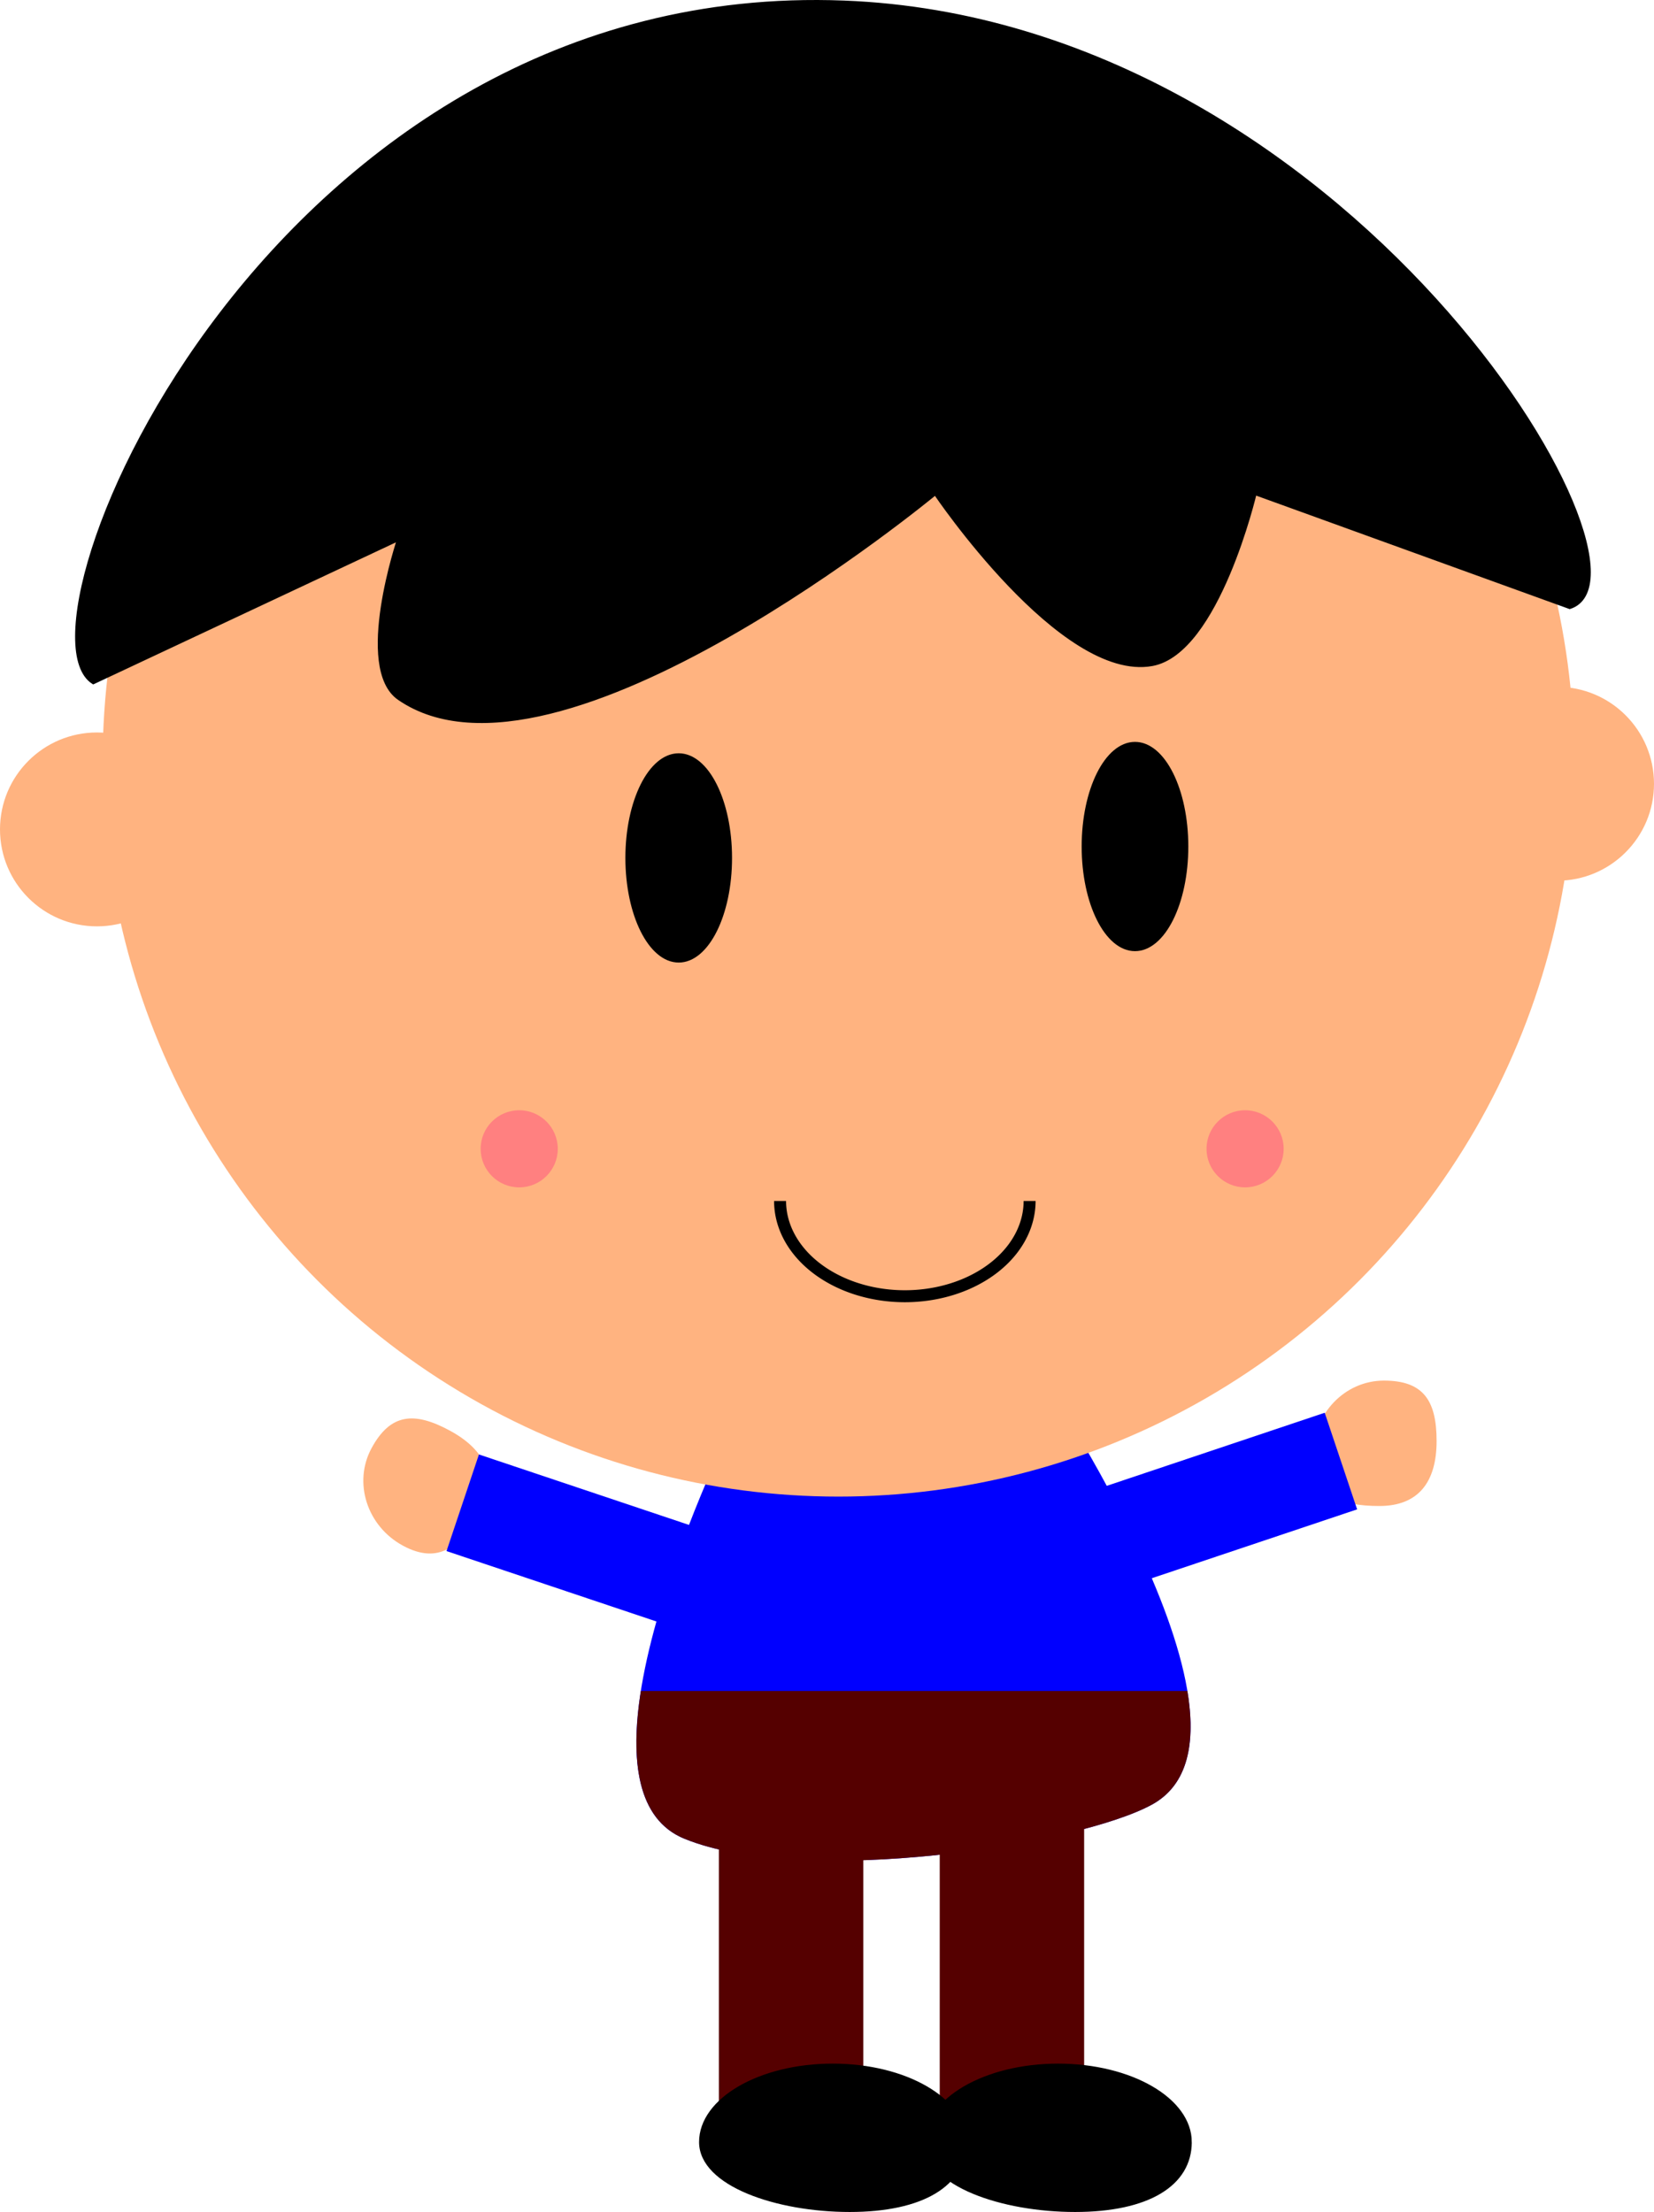
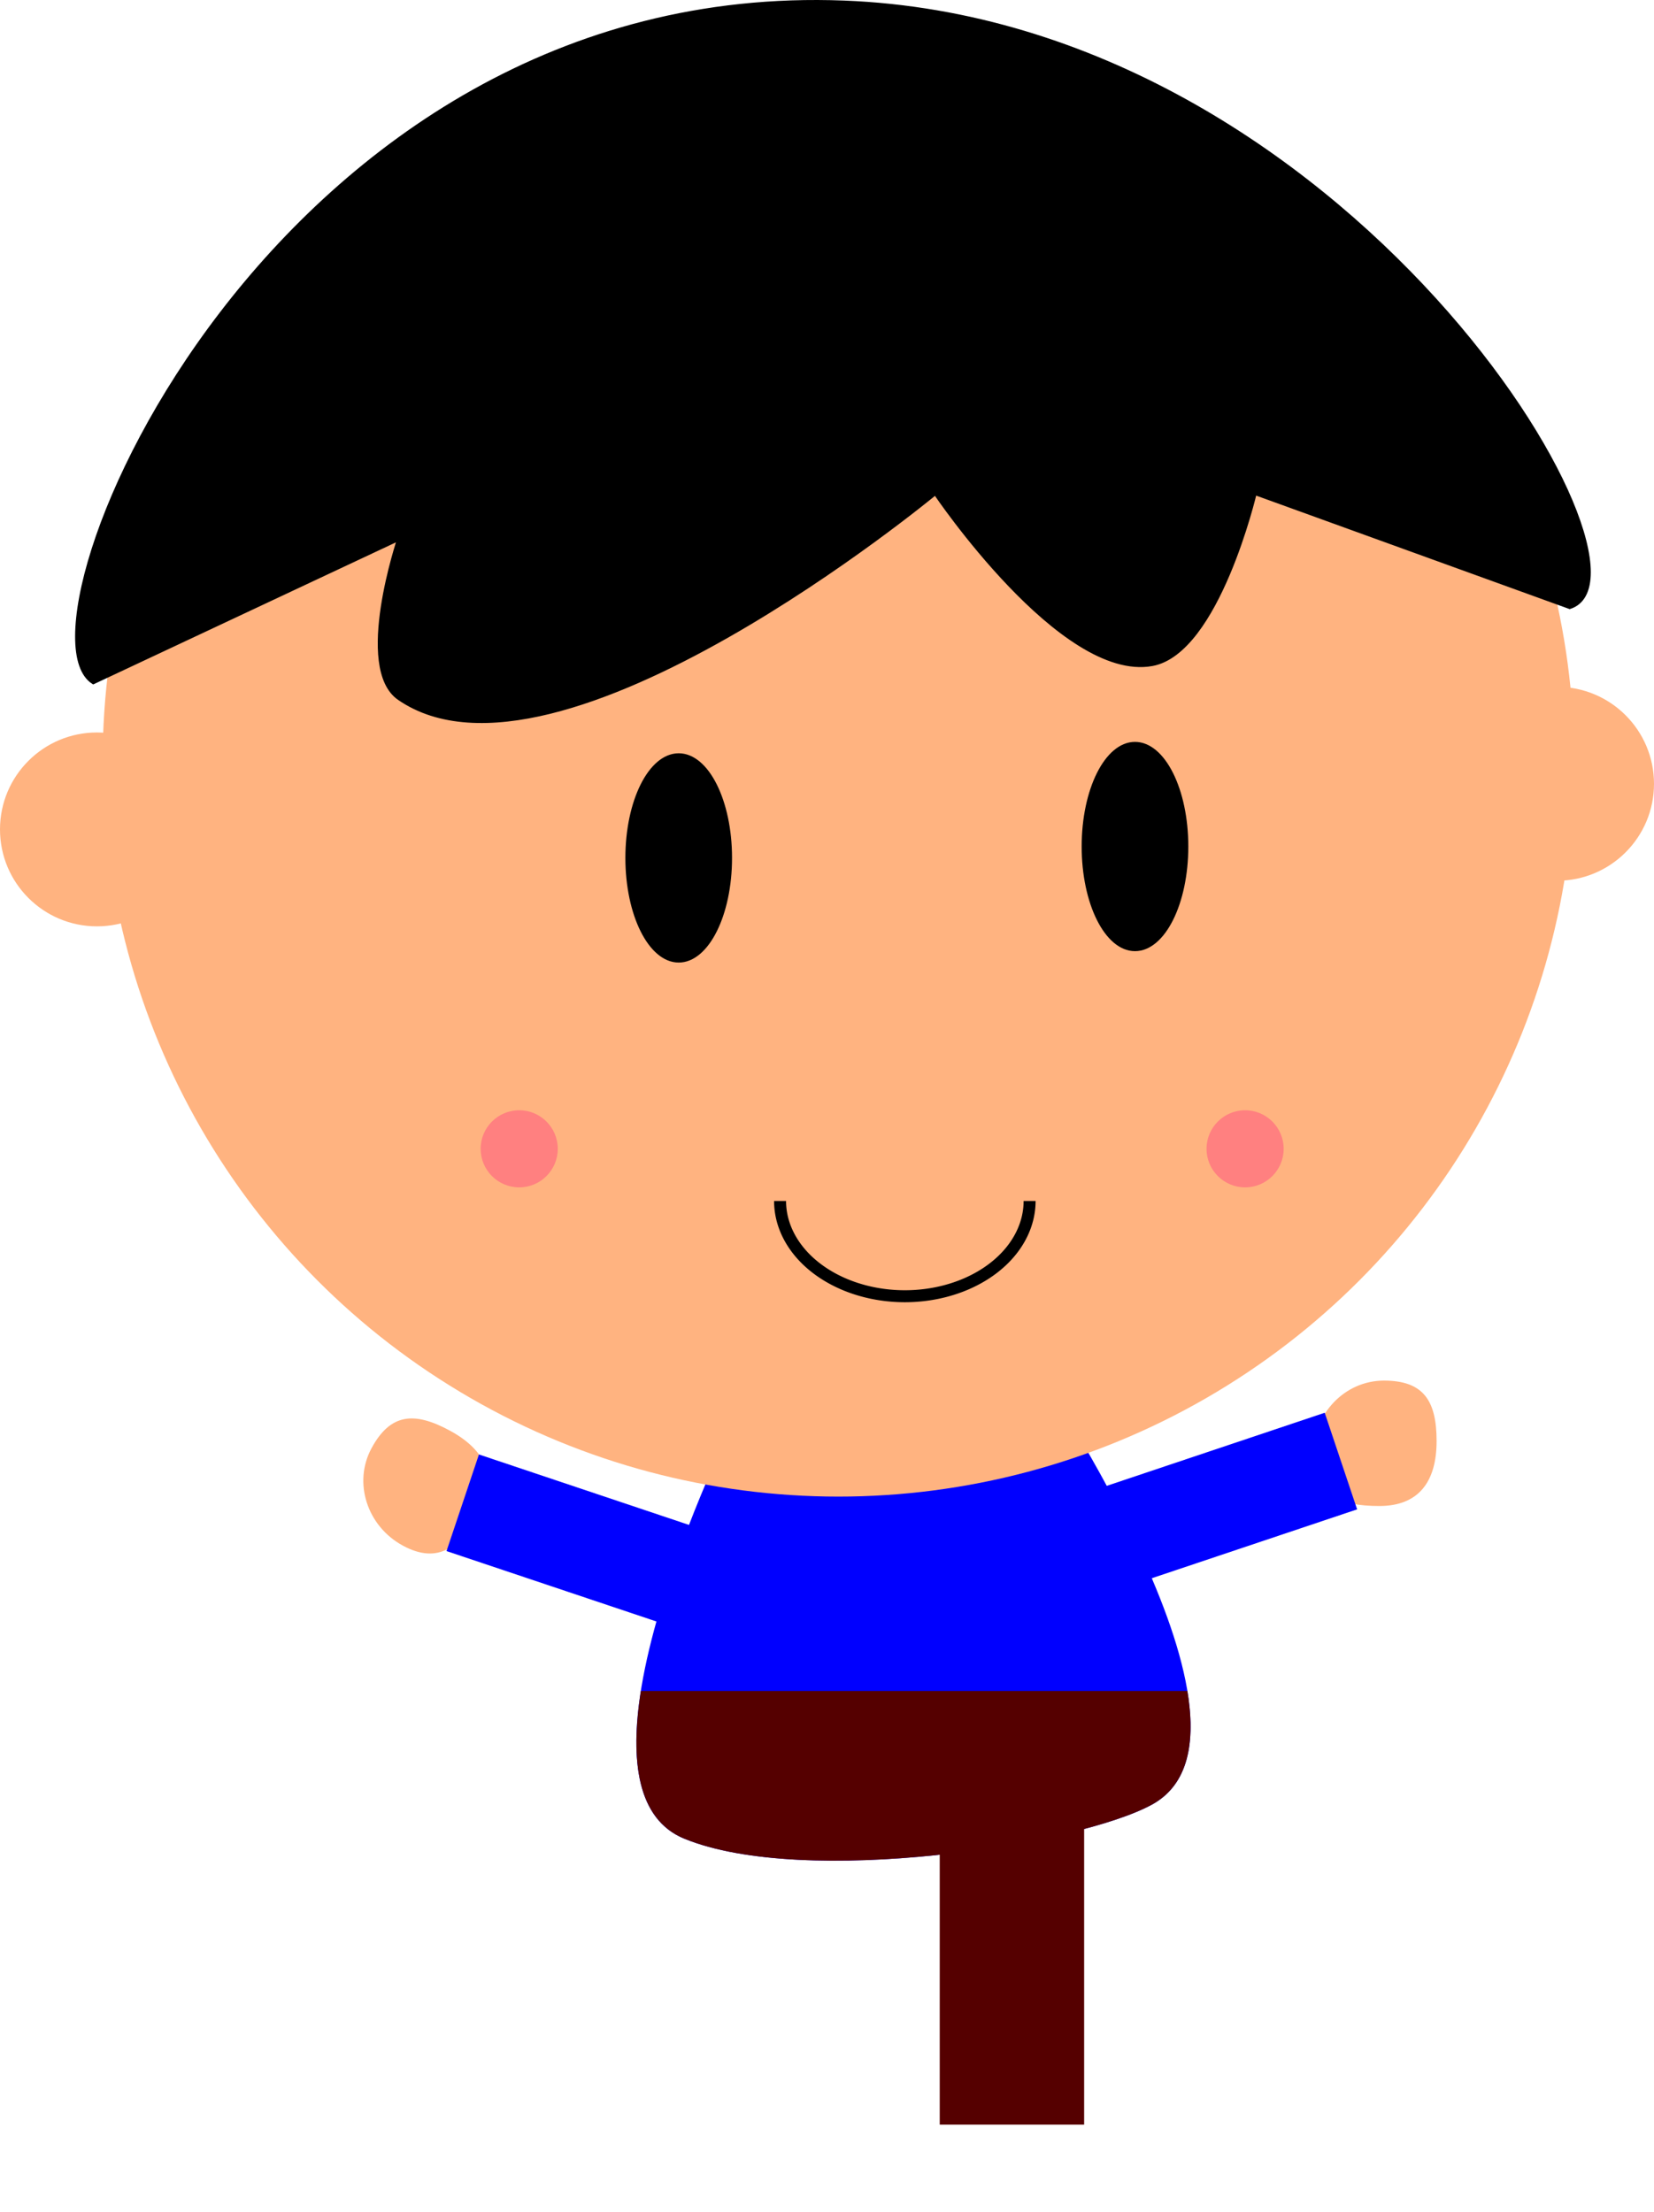
<svg xmlns="http://www.w3.org/2000/svg" xmlns:ns1="http://www.inkscape.org/namespaces/inkscape" xmlns:ns2="http://sodipodi.sourceforge.net/DTD/sodipodi-0.dtd" width="116.921mm" height="156.393mm" viewBox="0 0 414.286 554.147" id="svg6016" version="1.1" ns1:version="0.91 r13725" ns2:docname="aboy.svg">
  <defs id="defs6018">
    <filter ns1:collect="always" style="color-interpolation-filters:sRGB" id="filter5662-6" x="-0.488" width="1.977" y="-0.488" height="1.977">
      <feGaussianBlur ns1:collect="always" stdDeviation="3.931" id="feGaussianBlur5664-7" />
    </filter>
  </defs>
  <ns2:namedview id="base" pagecolor="#ffffff" bordercolor="#666666" borderopacity="1.0" ns1:pageopacity="0.0" ns1:pageshadow="2" ns1:zoom="0.35" ns1:cx="832.14284" ns1:cy="199.93076" ns1:document-units="px" ns1:current-layer="layer1" showgrid="false" fit-margin-top="0" fit-margin-left="0" fit-margin-right="0" fit-margin-bottom="0" ns1:window-width="1440" ns1:window-height="807" ns1:window-x="260" ns1:window-y="54" ns1:window-maximized="0" />
  <g ns1:label="Layer 1" ns1:groupmode="layer" id="layer1" transform="translate(1132.857,-178.146)">
    <g id="g6669">
      <path style="fill:#ffb380;fill-opacity:1;fill-rule:evenodd;stroke:none;stroke-width:1px;stroke-linecap:butt;stroke-linejoin:miter;stroke-opacity:1" d="m -1020.188,536.541 c 9.006,4.882 12.147,11.743 7.477,20.357 -4.67,8.614 -10.22,13.349 -19.225,8.466 -9.006,-4.882 -12.521,-15.823 -7.851,-24.437 4.67,-8.614 10.593,-9.268 19.599,-4.386 z" id="path5468" ns1:connector-curvature="0" ns2:nodetypes="sssss" />
      <path ns2:nodetypes="sssss" ns1:connector-curvature="0" id="path5465" d="m -773.025,539.152 c -10e-6,10.244 -4.534,16.276 -14.333,16.276 -9.799,0 -16.606,-2.623 -16.606,-12.867 0,-10.244 7.943,-18.548 17.742,-18.548 9.799,0 13.196,4.895 13.196,15.139 z" style="fill:#ffb380;fill-opacity:1;fill-rule:evenodd;stroke:none;stroke-width:1px;stroke-linecap:butt;stroke-linejoin:miter;stroke-opacity:1" />
      <path ns2:nodetypes="csscc" ns1:connector-curvature="0" id="path5445" d="m -947.143,530.215 c 0,0 -48.082,94.78 -14.286,108.571 30.11,12.288 98.735,1.552 117.143,-8.571 32.791,-18.033 -28.571,-108.571 -28.571,-108.571 z" style="fill:#0000ff;fill-rule:evenodd;stroke:none;stroke-width:1px;stroke-linecap:butt;stroke-linejoin:miter;stroke-opacity:1" />
      <circle r="184.286" cy="368.787" cx="-922.857" id="path5433" style="fill:#ffb380;fill-rule:evenodd;stroke:none;stroke-width:1px;stroke-linecap:butt;stroke-linejoin:miter;stroke-opacity:1" />
      <path ns2:nodetypes="csccsccsc" ns1:connector-curvature="0" id="path5435" d="m -898.571,301.644 c 0,0 -94.794,78.593 -134.286,51.429 -10.985,-7.556 0,-40 0,-40 l -76.623,35.974 c -21.855,-13.905 44.973,-175.843 188.052,-170.26 126.117,4.921 207.566,142.985 181.753,151.429 l -78.896,-28.571 c 0,0 -9.327,39.857 -25.714,42.857 -22.678,4.151 -54.286,-42.857 -54.286,-42.857 z" style="fill:#000000;fill-rule:evenodd;stroke:#000000;stroke-width:1px;stroke-linecap:butt;stroke-linejoin:miter;stroke-opacity:1" />
      <circle r="24.286" cy="385.93" cx="-1108.571" id="path5437" style="fill:#ffb380;fill-opacity:1;fill-rule:evenodd;stroke:none;stroke-width:1px;stroke-linecap:butt;stroke-linejoin:miter;stroke-opacity:1" />
      <circle style="fill:#ffb380;fill-opacity:1;fill-rule:evenodd;stroke:none;stroke-width:1px;stroke-linecap:butt;stroke-linejoin:miter;stroke-opacity:1" id="circle5439" cx="-742.857" cy="374.501" r="24.286" />
      <ellipse ry="25.714" rx="12.857" cy="393.072" cx="-962.857" id="path5441" style="fill:#000000;fill-rule:evenodd;stroke:#000000;stroke-width:1px;stroke-linecap:butt;stroke-linejoin:miter;stroke-opacity:1" />
      <ellipse style="fill:#000000;fill-rule:evenodd;stroke:#000000;stroke-width:1px;stroke-linecap:butt;stroke-linejoin:miter;stroke-opacity:1" id="ellipse5443" cx="-848.571" cy="390.215" rx="12.857" ry="25.714" />
      <rect transform="matrix(0.948,-0.318,0.318,0.948,0,0)" y="249.708" x="-996.839" height="25.532" width="68.085" id="rect5447" style="opacity:1;fill:#0000ff;fill-opacity:1;stroke:none;stroke-width:3;stroke-linecap:round;stroke-linejoin:miter;stroke-miterlimit:4;stroke-dasharray:none;stroke-opacity:1" />
      <rect style="opacity:1;fill:#0000ff;fill-opacity:1;stroke:none;stroke-width:3;stroke-linecap:round;stroke-linejoin:miter;stroke-miterlimit:4;stroke-dasharray:none;stroke-opacity:1" id="rect5449" width="68.085" height="25.532" x="-787.841" y="-862.084" transform="matrix(0.948,0.318,0.318,-0.948,0,0)" />
      <path ns1:connector-curvature="0" id="rect5451" d="m -972.331,601.766 c -2.727,17.261 -0.996,32.164 10.902,37.02 30.11,12.288 98.734,1.553 117.143,-8.57 9.139,-5.026 10.96,-15.688 8.838,-28.449 l -136.883,0 z" style="opacity:1;fill:#550000;fill-opacity:1;stroke:none;stroke-width:3;stroke-linecap:round;stroke-linejoin:miter;stroke-miterlimit:4;stroke-dasharray:none;stroke-opacity:1" />
-       <rect y="623.042" x="-952.797" height="87.234" width="36.17" id="rect5456" style="opacity:1;fill:#550000;fill-opacity:1;stroke:none;stroke-width:3;stroke-linecap:round;stroke-linejoin:miter;stroke-miterlimit:4;stroke-dasharray:none;stroke-opacity:1" />
      <rect style="opacity:1;fill:#550000;fill-opacity:1;stroke:none;stroke-width:3;stroke-linecap:round;stroke-linejoin:miter;stroke-miterlimit:4;stroke-dasharray:none;stroke-opacity:1" id="rect5458" width="36.17" height="87.234" x="-897.477" y="623.17" />
-       <path ns2:nodetypes="sssss" ns1:connector-curvature="0" id="path5460" d="m -834.849,714.772 c 0,10.576 -10.51,17.021 -28.723,17.021 -18.214,-10e-6 -37.234,-6.446 -37.234,-17.021 0,-10.576 14.765,-19.149 32.979,-19.149 18.214,10e-6 32.979,8.573 32.979,19.149 z" style="fill:#000000;fill-rule:evenodd;stroke:#000000;stroke-width:1px;stroke-linecap:butt;stroke-linejoin:miter;stroke-opacity:1" />
-       <path style="fill:#000000;fill-rule:evenodd;stroke:#000000;stroke-width:1px;stroke-linecap:butt;stroke-linejoin:miter;stroke-opacity:1" d="m -891.3,714.772 c 0,10.576 -10.51,17.021 -28.723,17.021 -18.214,-10e-6 -37.234,-6.446 -37.234,-17.021 0,-10.576 14.765,-19.149 32.979,-19.149 18.214,10e-6 32.979,8.573 32.979,19.149 z" id="path5463" ns1:connector-curvature="0" ns2:nodetypes="sssss" />
+       <path style="fill:#000000;fill-rule:evenodd;stroke:#000000;stroke-width:1px;stroke-linecap:butt;stroke-linejoin:miter;stroke-opacity:1" d="m -891.3,714.772 z" id="path5463" ns1:connector-curvature="0" ns2:nodetypes="sssss" />
      <path d="m -874.968,479.014 a 31.25,23.864 0 0 1 -15.625,20.667 31.25,23.864 0 0 1 -31.25,0 31.25,23.864 0 0 1 -15.625,-20.667" ns2:open="true" ns2:end="3.1415927" ns2:start="0" ns2:ry="23.863636" ns2:rx="31.25" ns2:cy="479.01404" ns2:cx="-906.21753" ns2:type="arc" id="path5470" style="fill:none;fill-rule:evenodd;stroke:#000000;stroke-width:3;stroke-linecap:butt;stroke-linejoin:miter;stroke-miterlimit:4;stroke-dasharray:none;stroke-opacity:1" />
      <circle r="9.659" cy="465.946" cx="-1002.808" id="path5472" style="fill:#ff8080;fill-rule:evenodd;stroke:none;stroke-width:1px;stroke-linecap:butt;stroke-linejoin:miter;stroke-opacity:1;filter:url(#filter5662-6)" />
      <circle style="fill:#ff8080;fill-rule:evenodd;stroke:none;stroke-width:1px;stroke-linecap:butt;stroke-linejoin:miter;stroke-opacity:1;filter:url(#filter5662-6)" id="circle5666" cx="-820.99" cy="465.946" r="9.659" />
    </g>
  </g>
</svg>